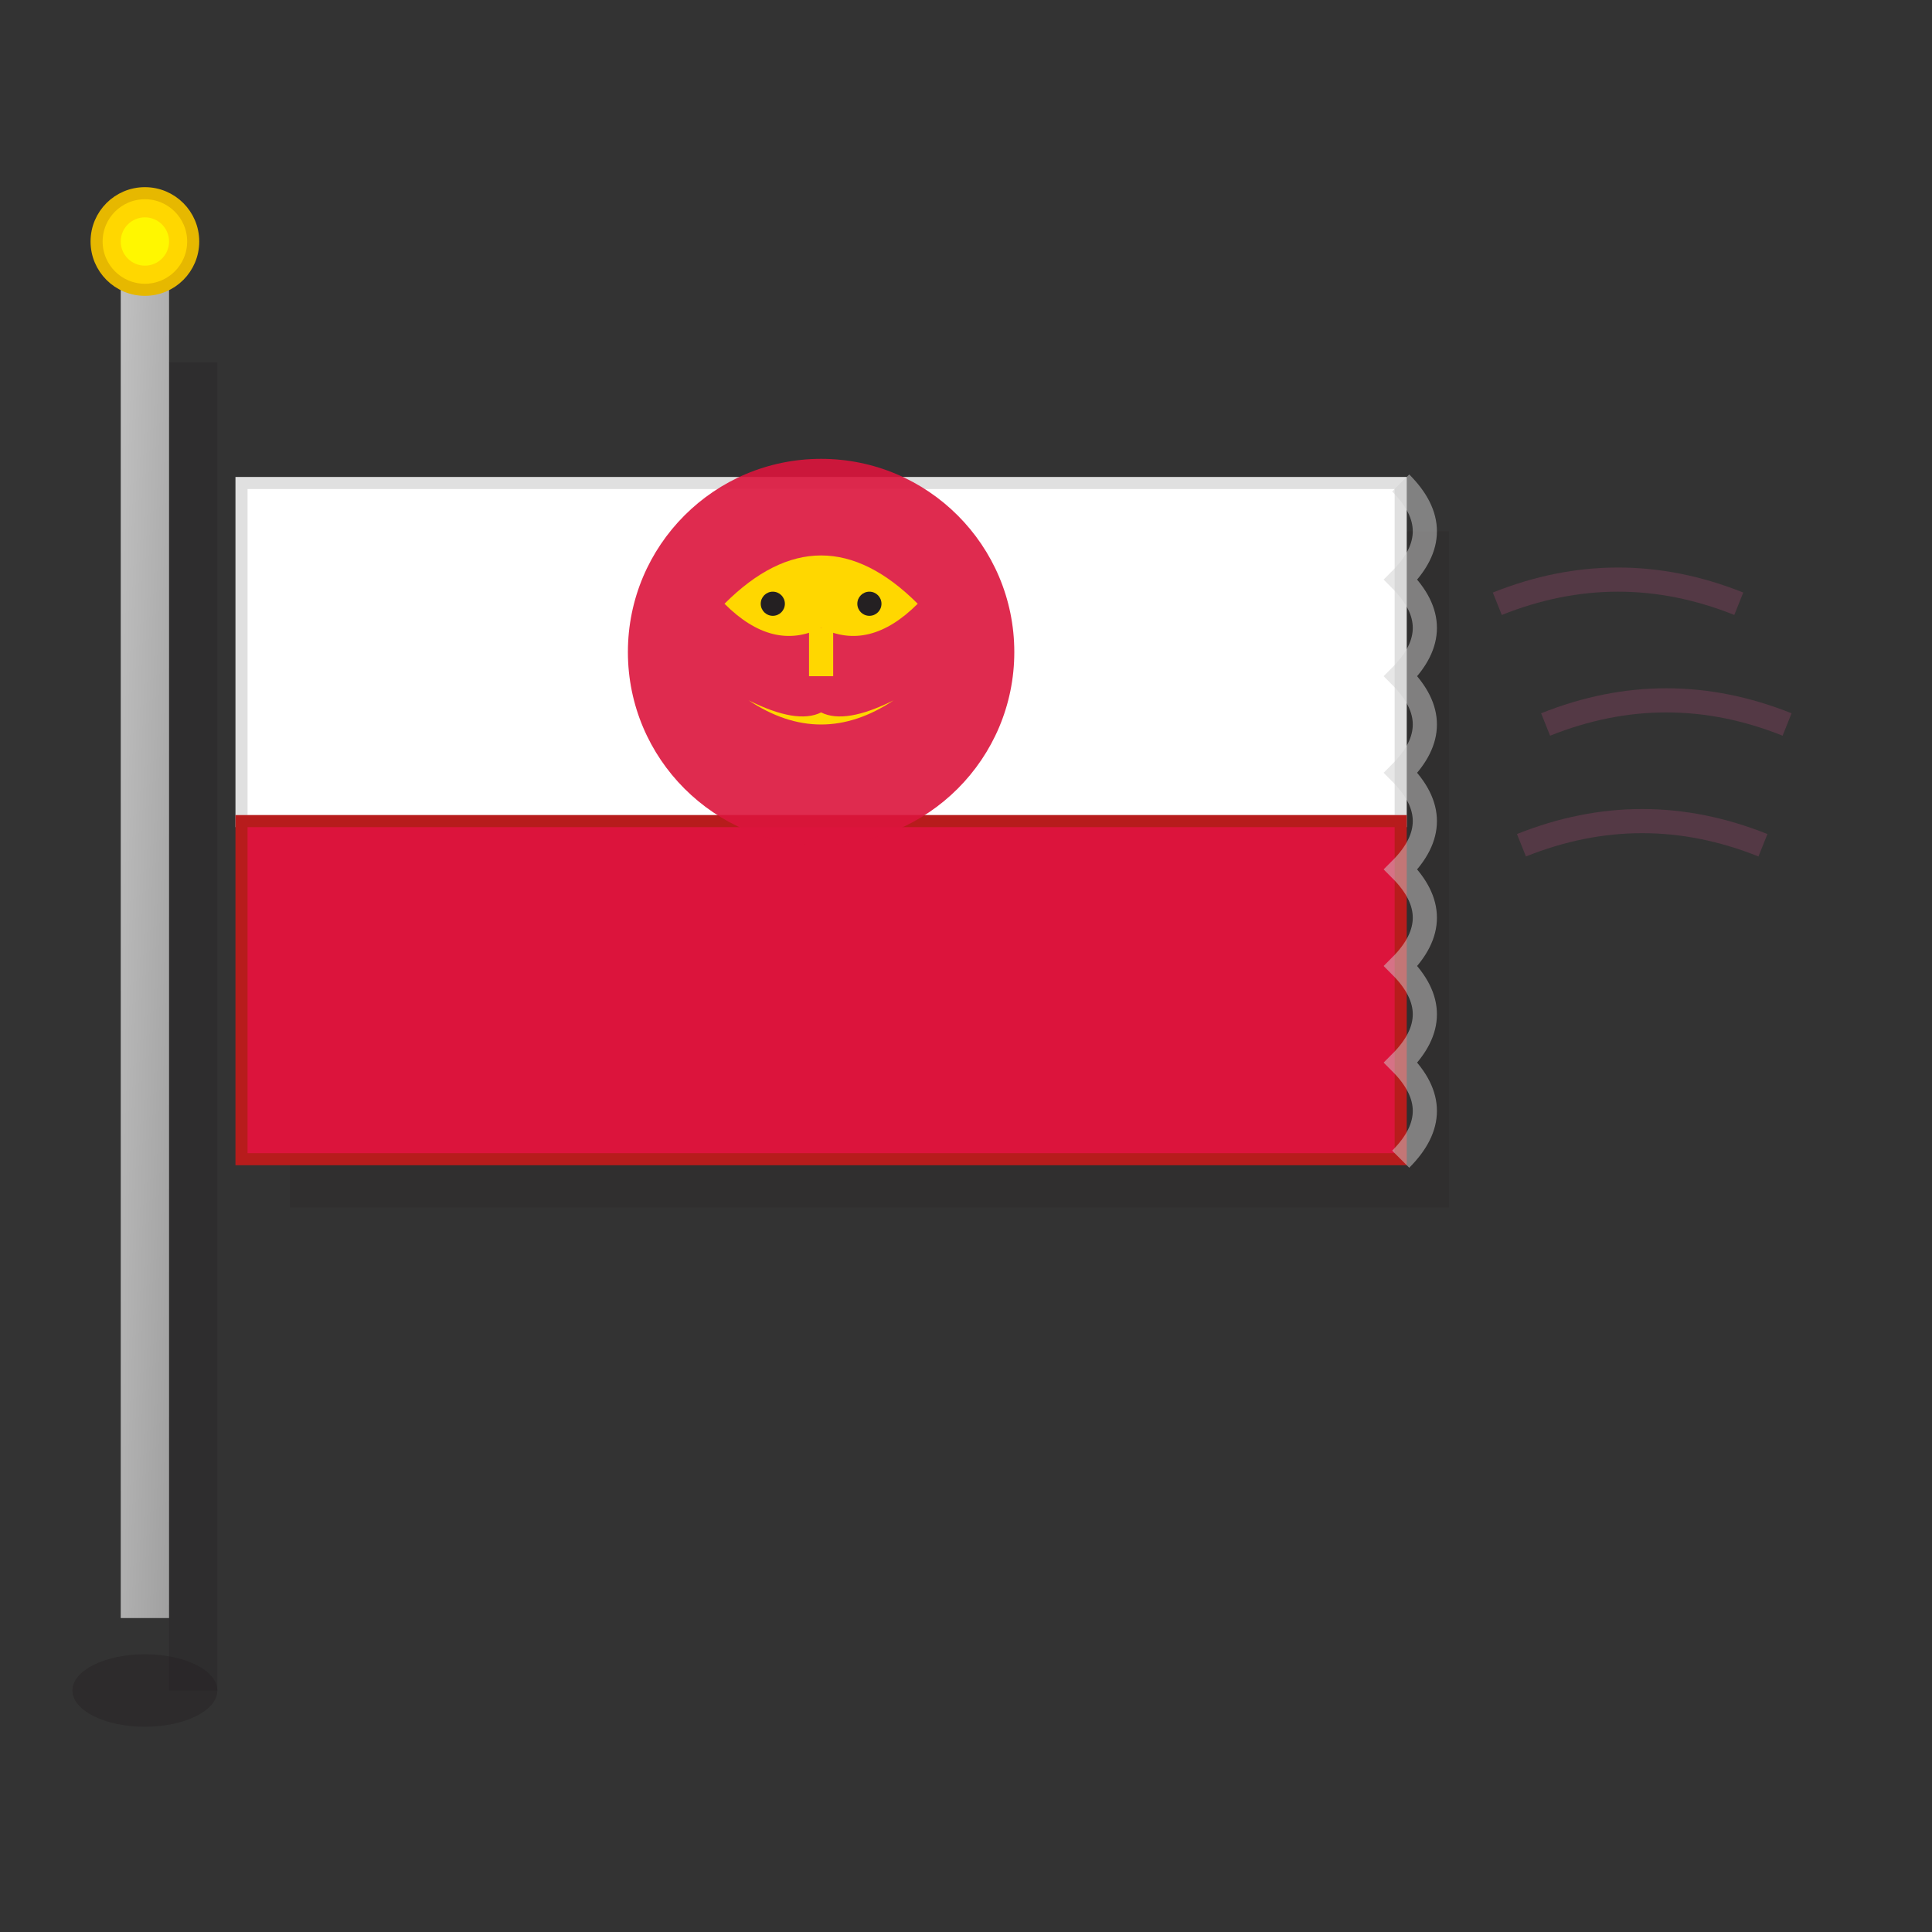
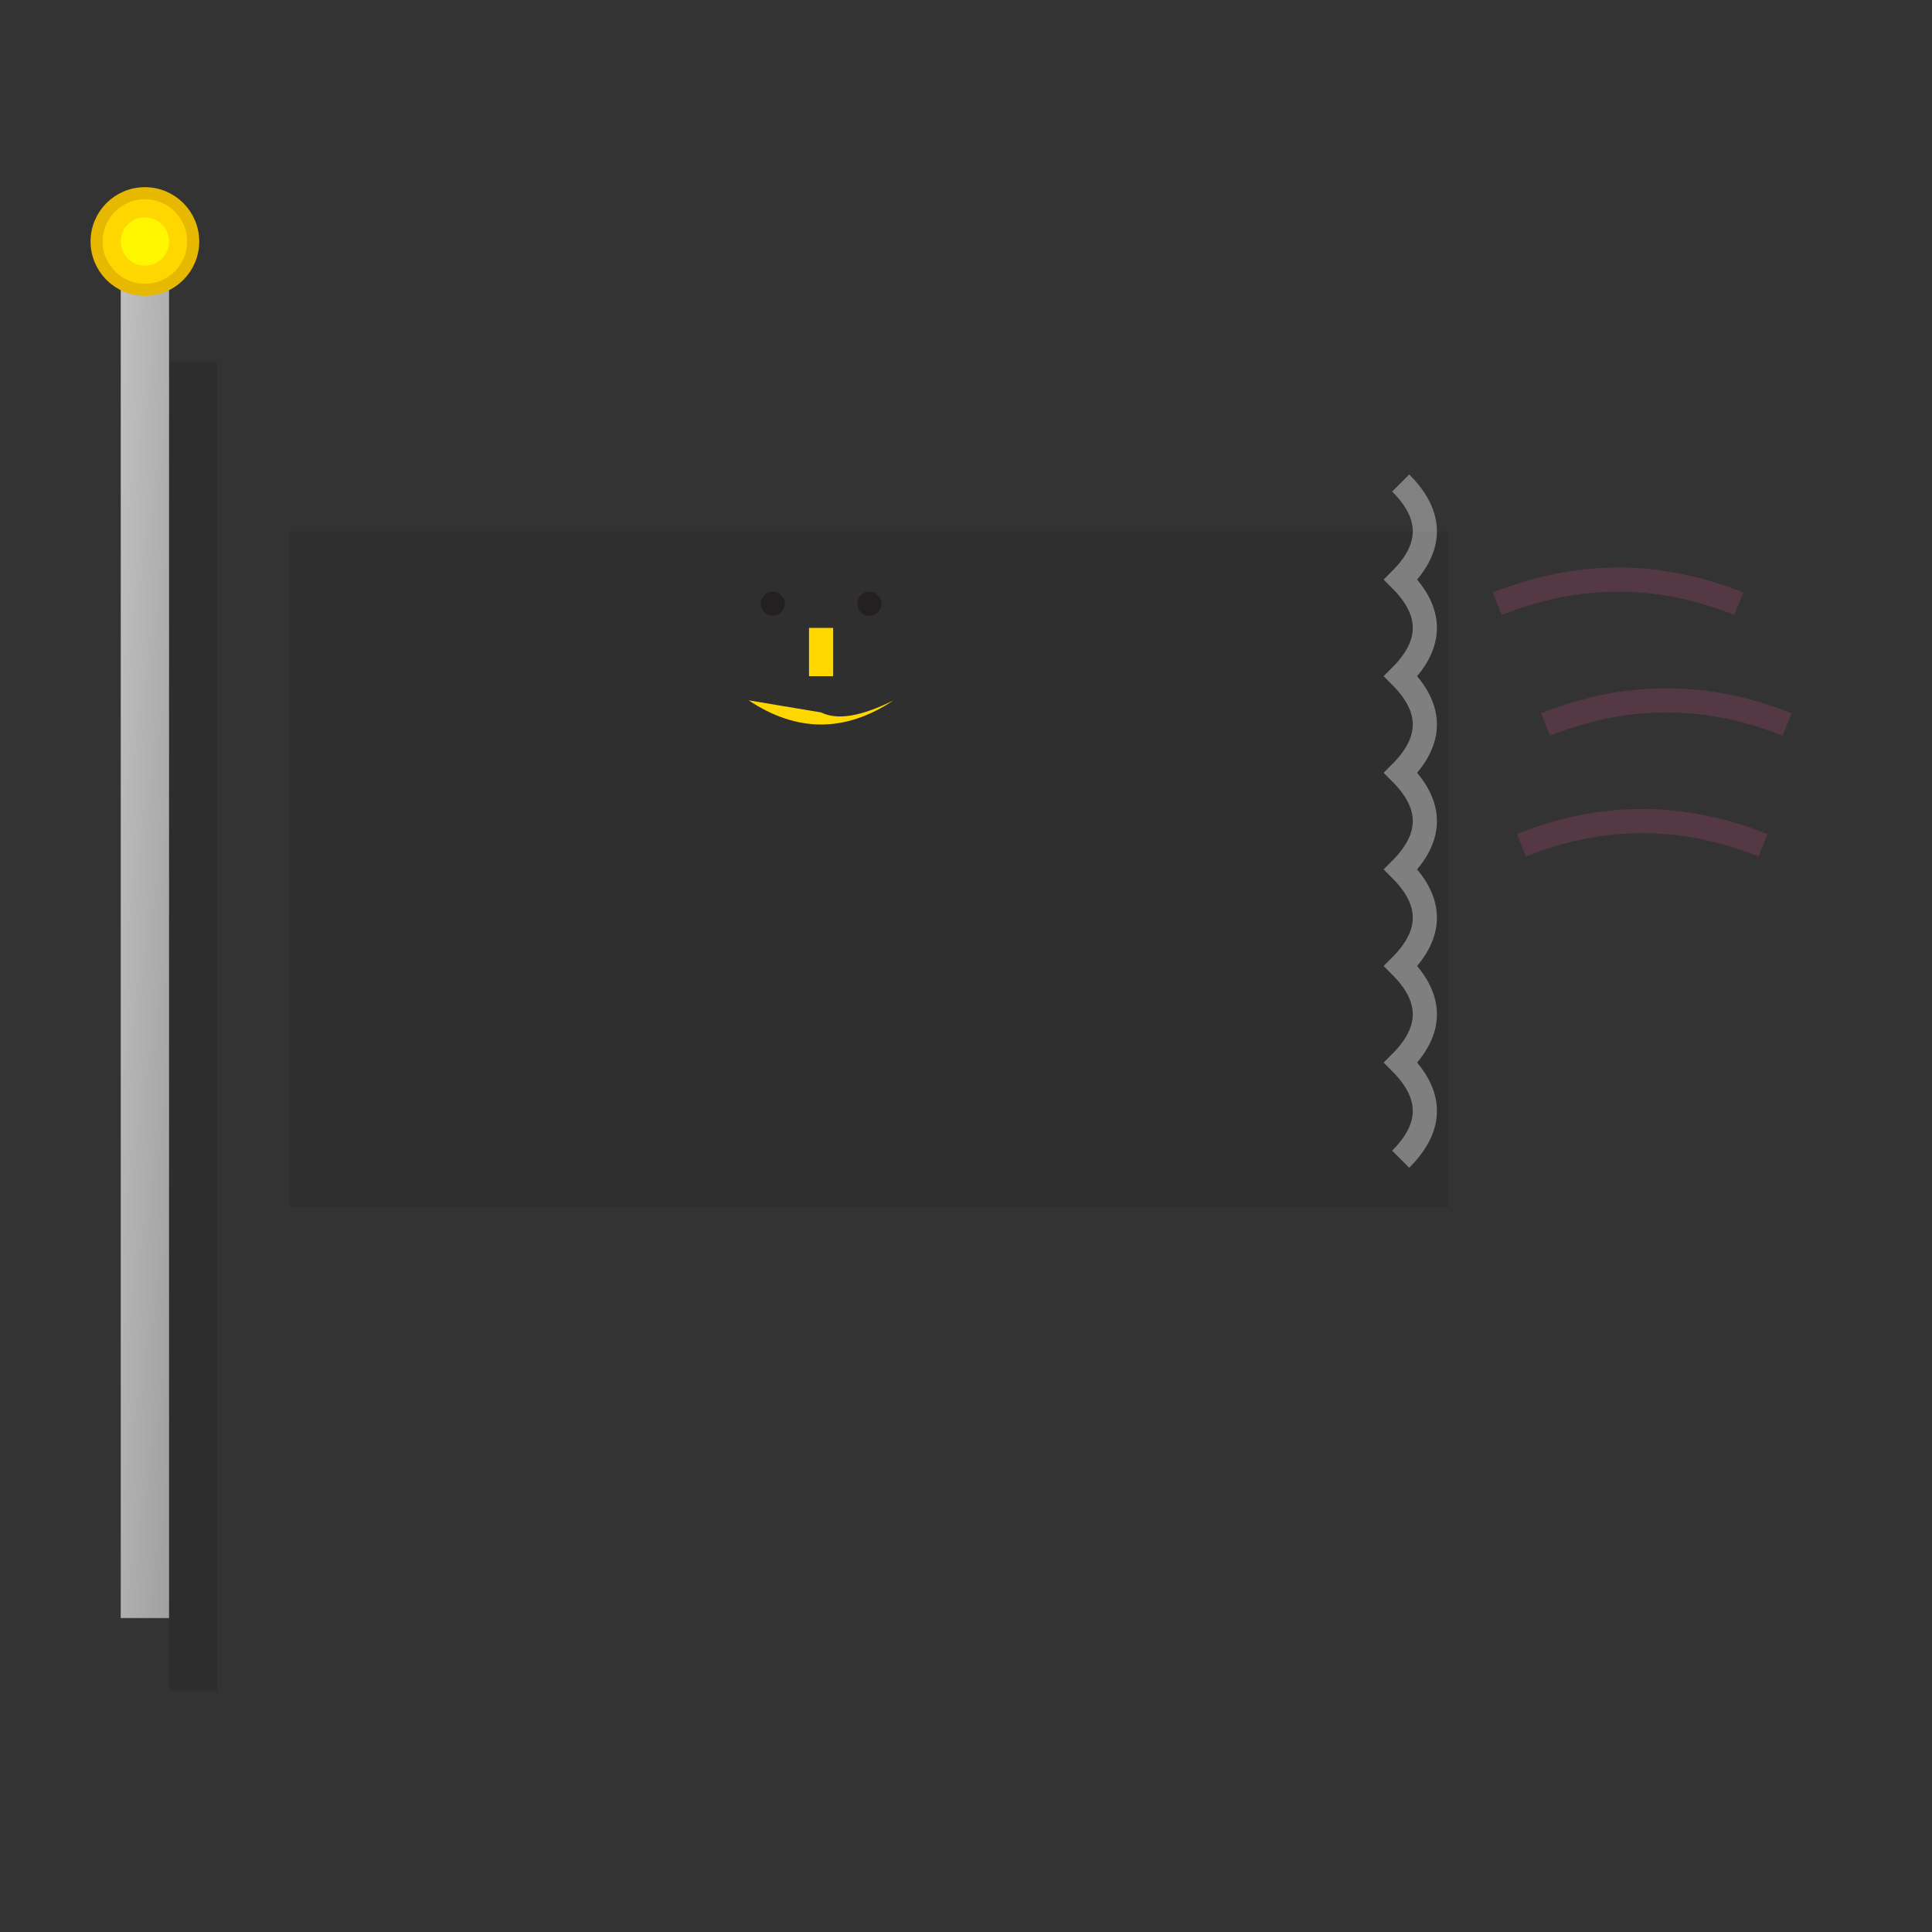
<svg xmlns="http://www.w3.org/2000/svg" width="80" height="80" viewBox="0 0 80 80" fill="none">
  <rect x="0" y="0" width="80" height="80" fill="#333333" stroke="none" />
  <defs>
    <linearGradient id="poleGrad" x1="0%" y1="0%" x2="100%" y2="100%">
      <stop offset="0%" style="stop-color:#c0c0c0" />
      <stop offset="100%" style="stop-color:#a0a0a0" />
    </linearGradient>
  </defs>
  <rect x="7" y="15" width="2" height="55" fill="#242022" opacity="0.3" />
  <rect x="5" y="12" width="2" height="55" fill="url(#poleGrad)" />
  <rect x="12" y="22" width="48" height="28" fill="#242022" opacity="0.2" />
-   <rect x="10" y="20" width="48" height="14" fill="#ffffff" stroke="#e0e0e0" stroke-width="0.5" />
-   <rect x="10" y="34" width="48" height="14" fill="#dc143c" stroke="#b71c1c" stroke-width="0.5" />
  <g transform="translate(34, 27)">
-     <circle cx="0" cy="0" r="8" fill="#dc143c" opacity="0.9" />
-     <path d="M-4 -2 Q0 -6 4 -2 Q2 0 0 -1 Q-2 0 -4 -2" fill="#ffd700" />
    <circle cx="-2" cy="-2" r="0.5" fill="#242022" />
    <circle cx="2" cy="-2" r="0.5" fill="#242022" />
-     <path d="M-3 2 Q0 4 3 2 Q1 3 0 2.5 Q-1 3 -3 2" fill="#ffd700" />
+     <path d="M-3 2 Q0 4 3 2 Q1 3 0 2.5 " fill="#ffd700" />
    <rect x="-0.5" y="-1" width="1" height="2" fill="#ffd700" />
  </g>
  <path d="M58 20 Q60 22 58 24 Q60 26 58 28 Q60 30 58 32 Q60 34 58 36 Q60 38 58 40 Q60 42 58 44 Q60 46 58 48" stroke="#d0d0d0" stroke-width="1" fill="none" opacity="0.5" />
  <g opacity="0.3">
    <path d="M62 25 Q67 23 72 25" stroke="#a1476e" stroke-width="1" fill="none">
      <animate attributeName="opacity" values="0.3;0.1;0.3" dur="2s" repeatCount="indefinite" />
    </path>
    <path d="M64 30 Q69 28 74 30" stroke="#a1476e" stroke-width="1" fill="none">
      <animate attributeName="opacity" values="0.1;0.3;0.1" dur="2.5s" repeatCount="indefinite" />
    </path>
    <path d="M63 35 Q68 33 73 35" stroke="#a1476e" stroke-width="1" fill="none">
      <animate attributeName="opacity" values="0.3;0.1;0.3" dur="3s" repeatCount="indefinite" />
    </path>
  </g>
  <circle cx="6" cy="10" r="2" fill="#ffd700" stroke="#e6b800" stroke-width="0.5" />
  <circle cx="6" cy="10" r="1" fill="#fff700" />
-   <ellipse cx="6" cy="70" rx="3" ry="1.5" fill="#242022" opacity="0.4" />
</svg>